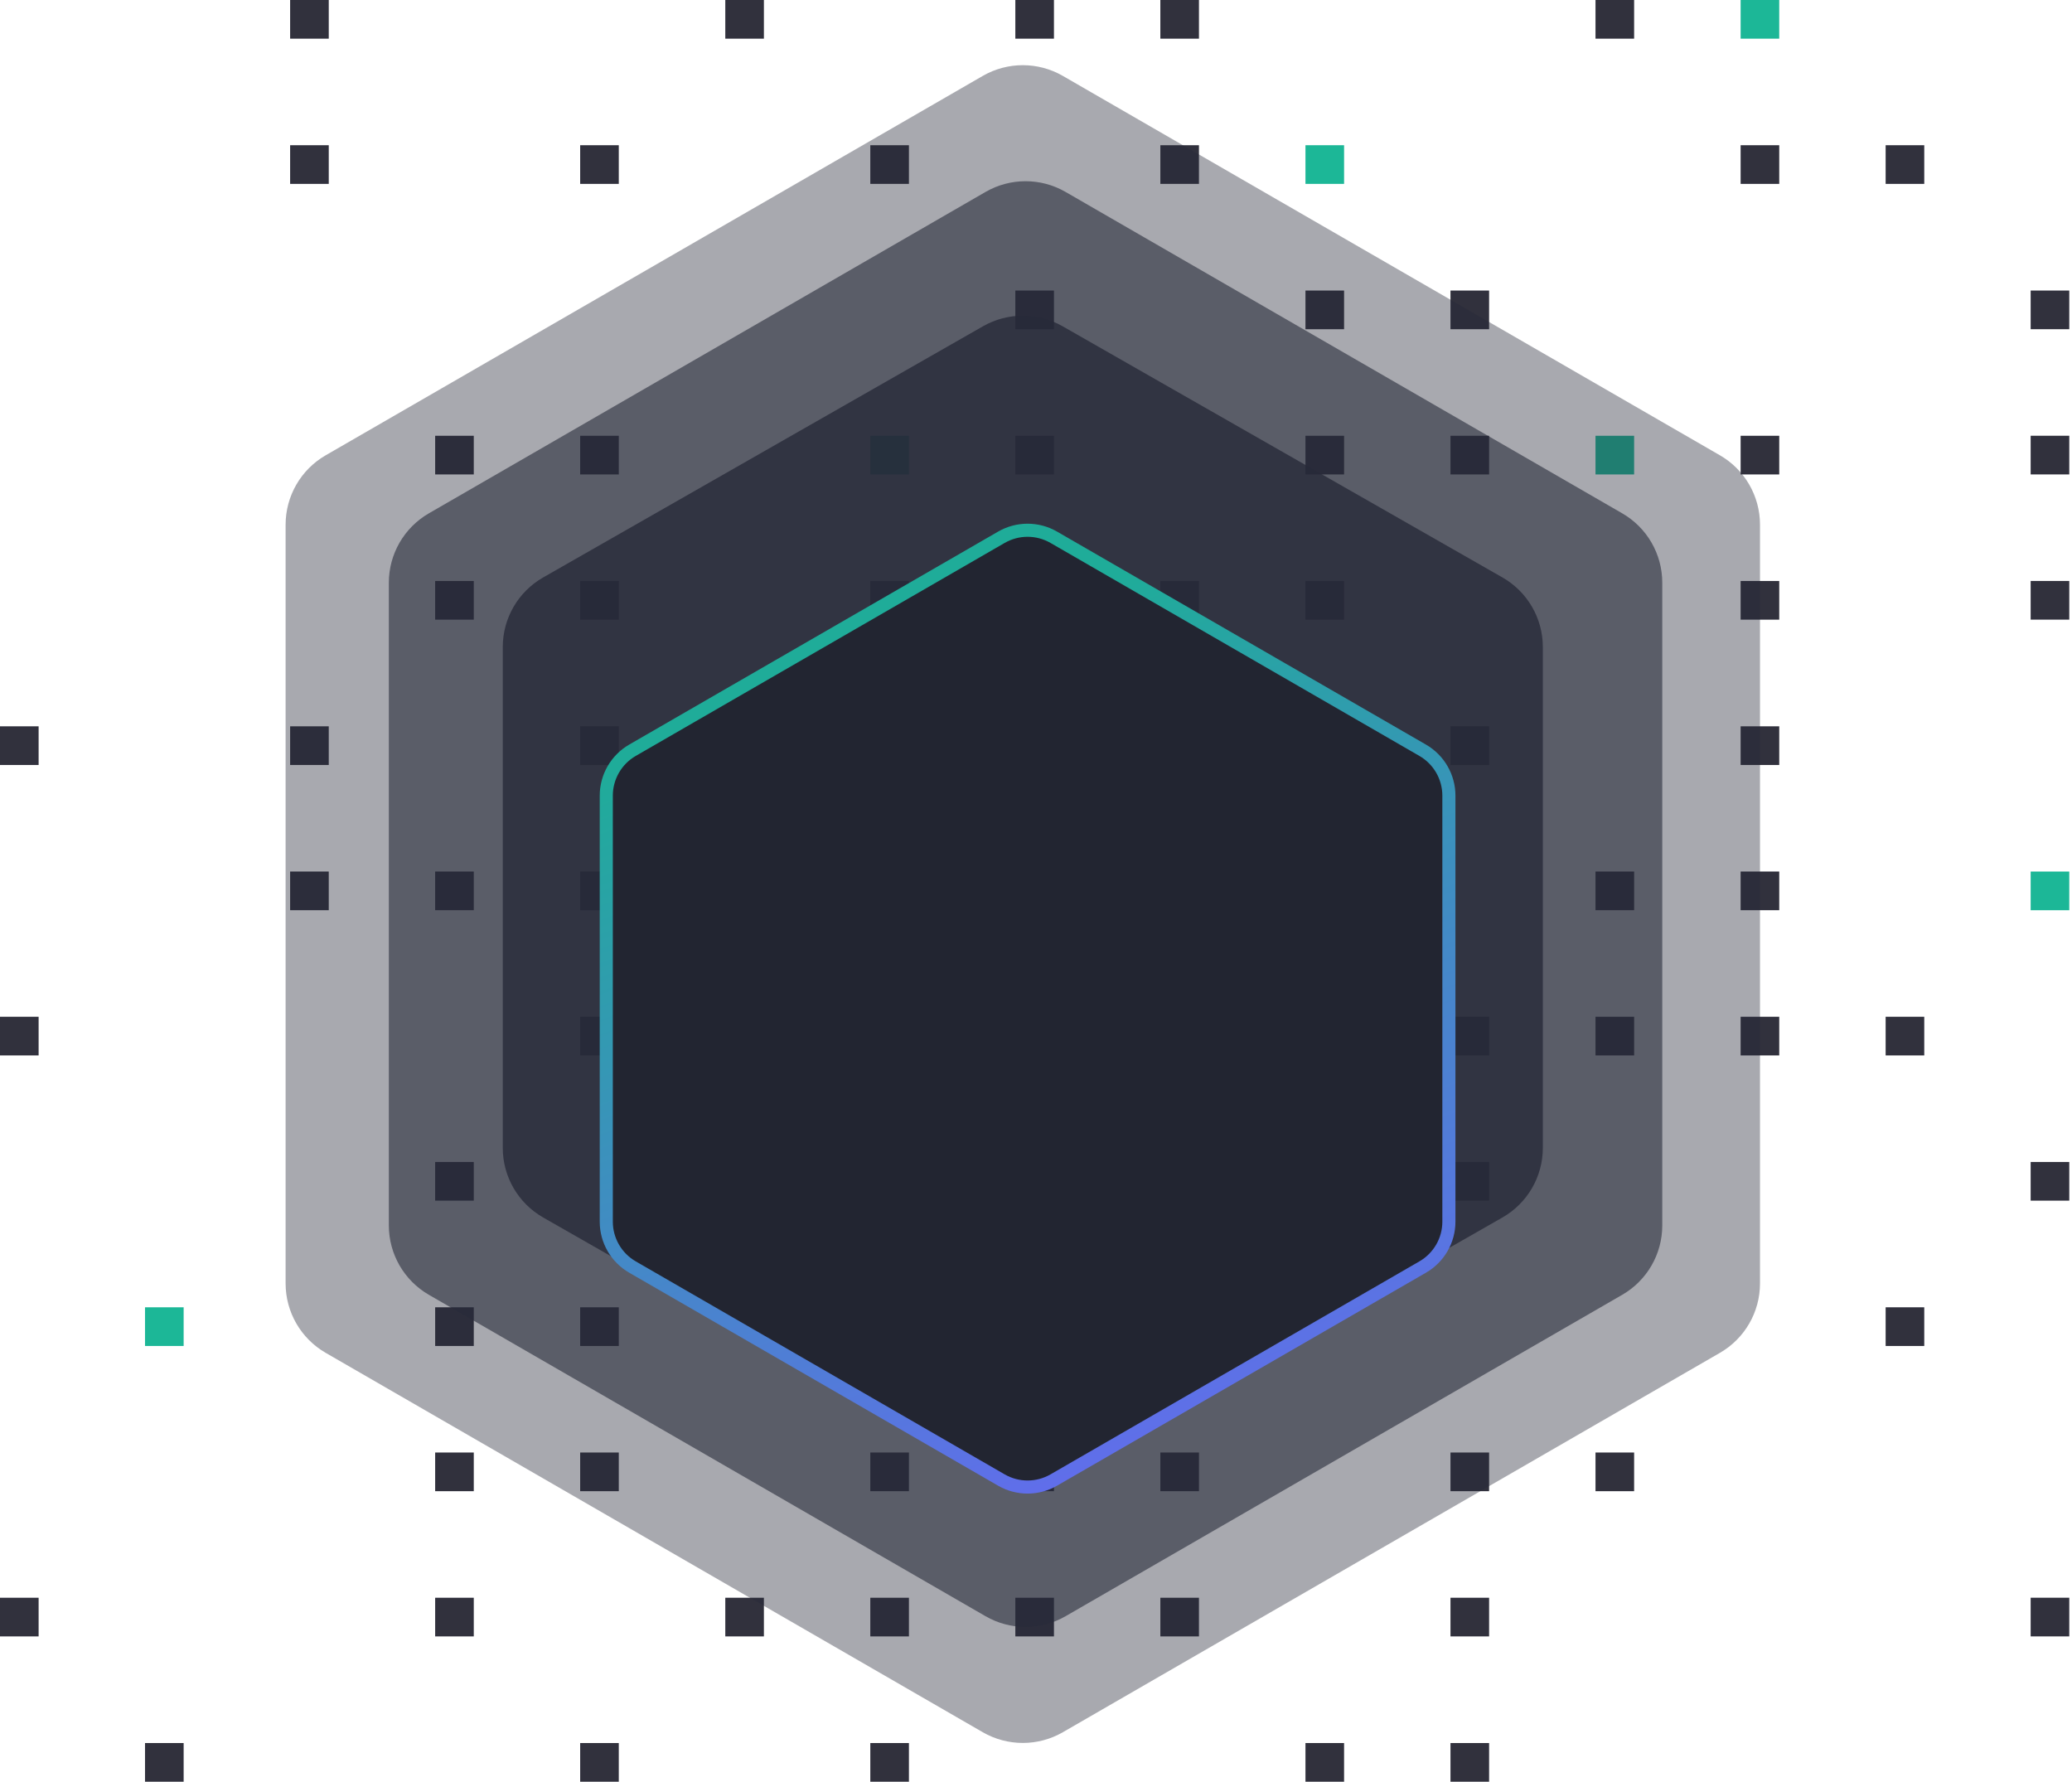
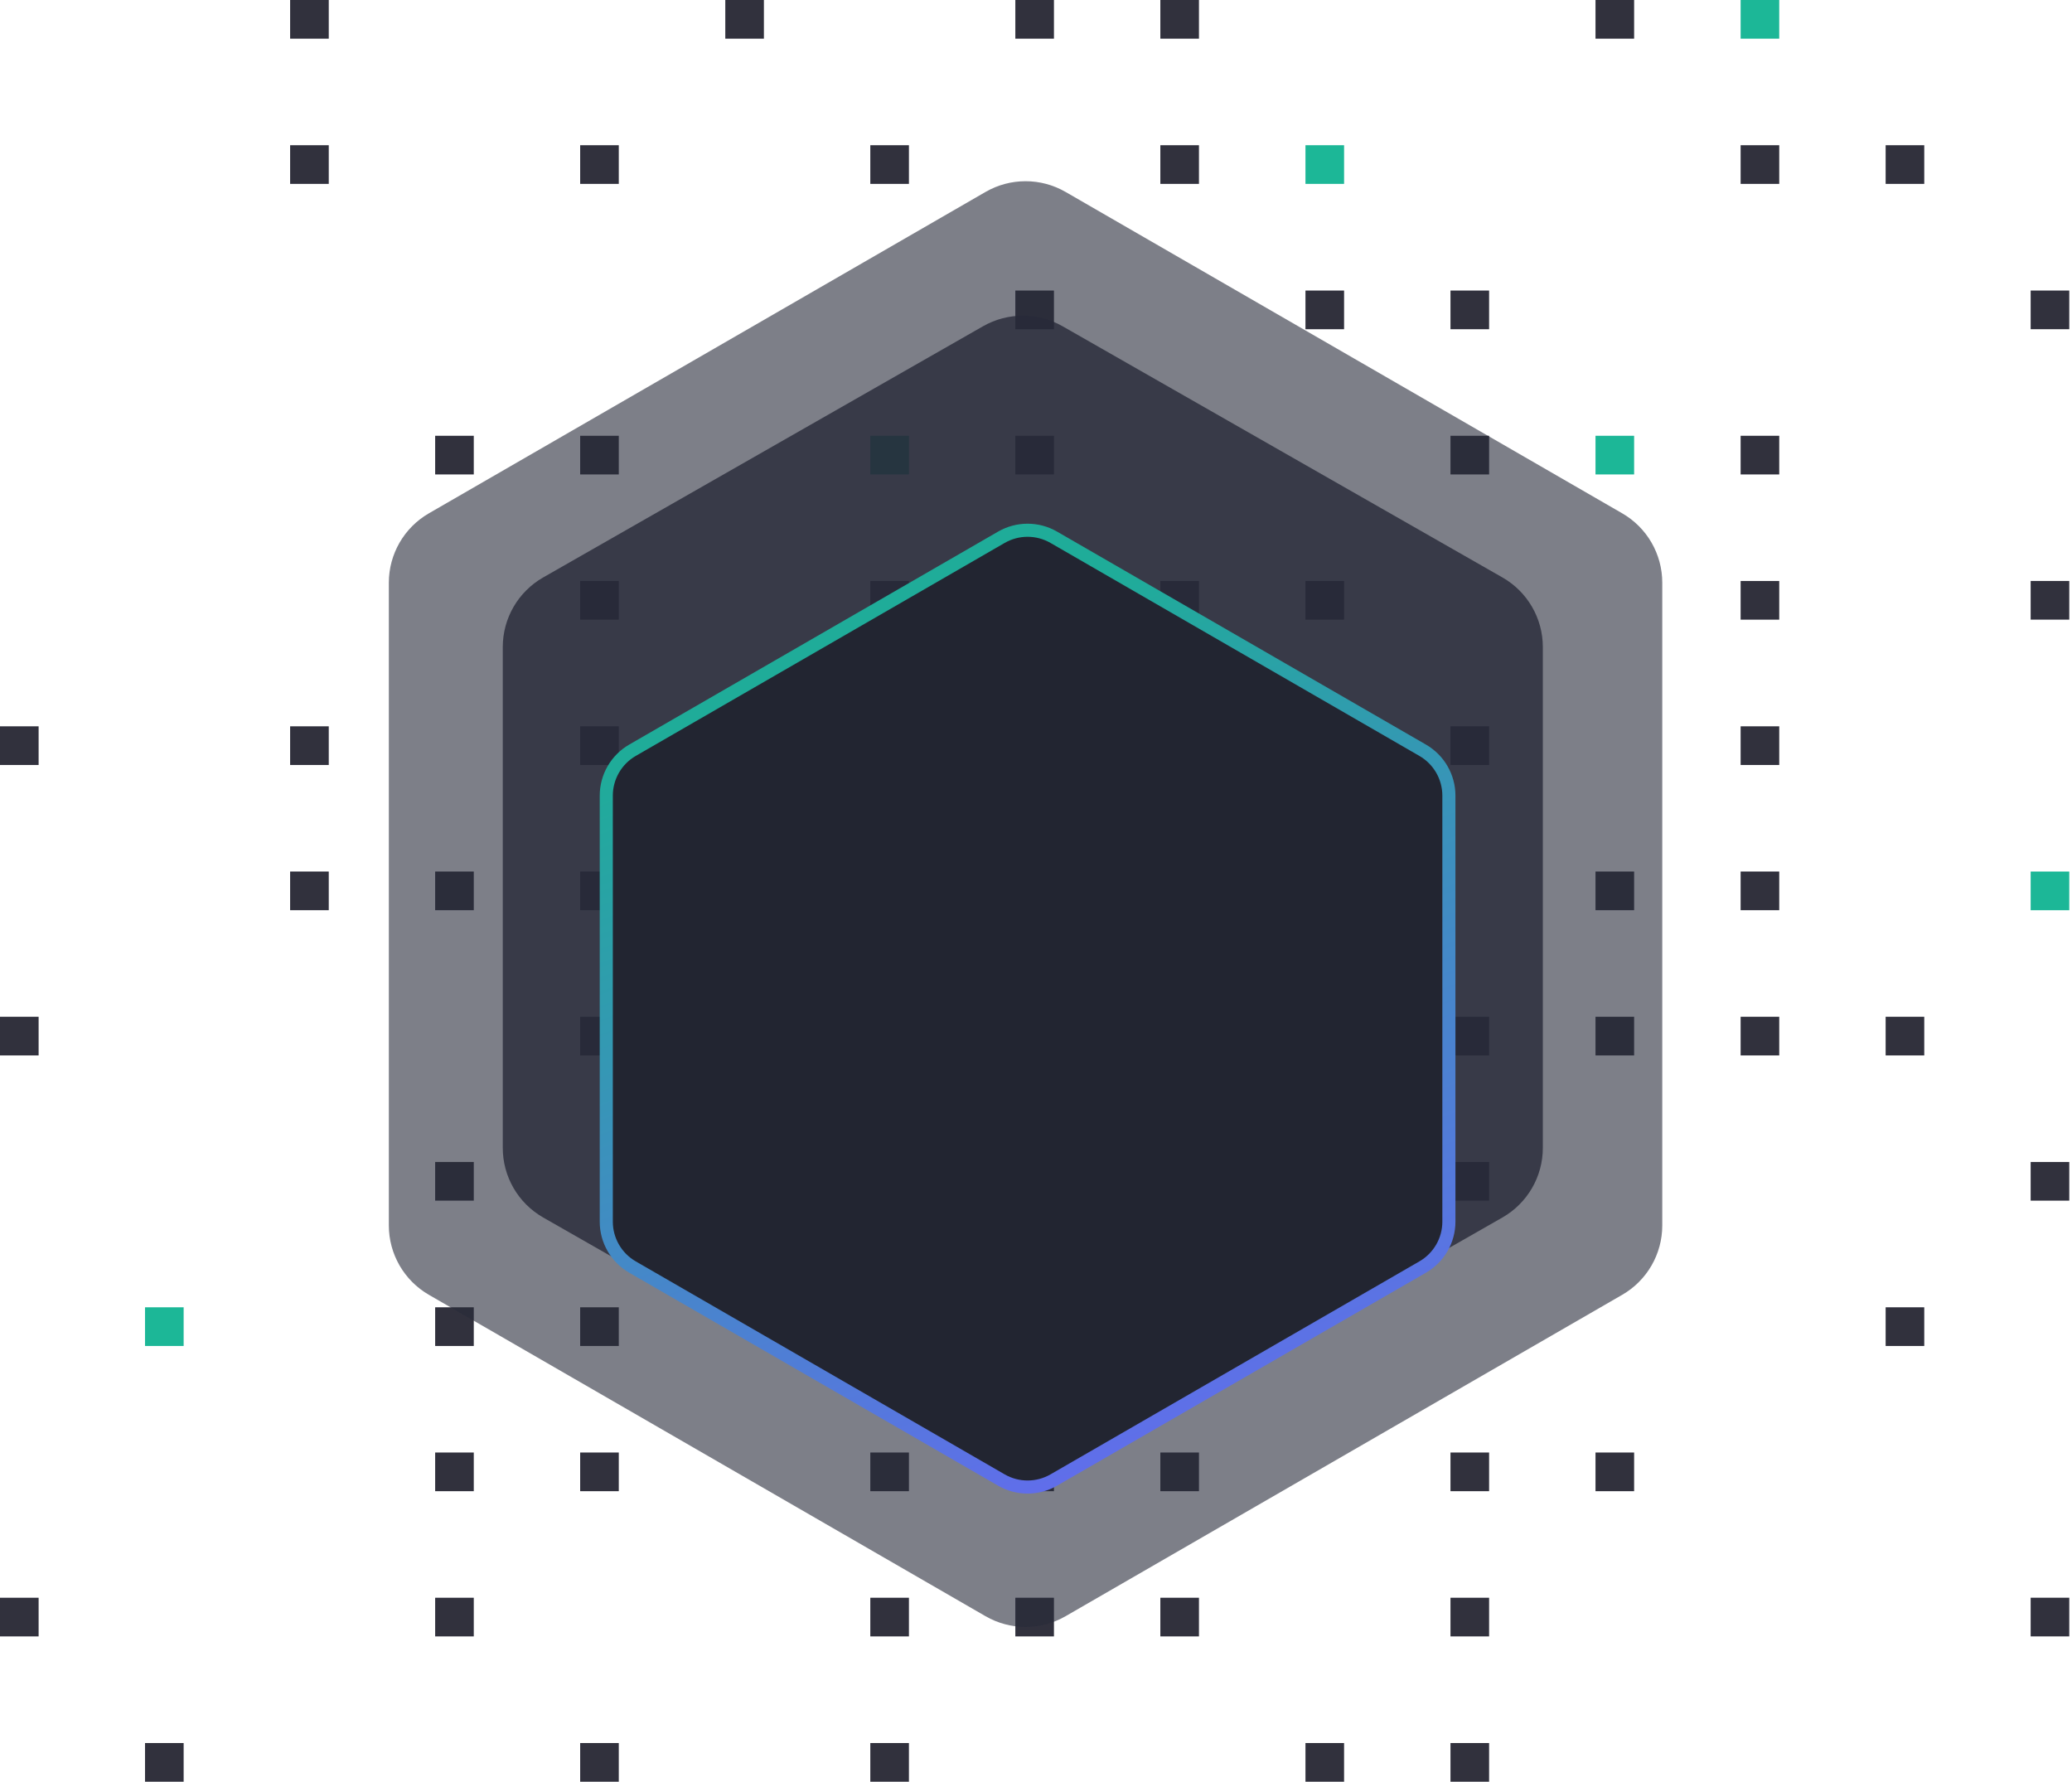
<svg xmlns="http://www.w3.org/2000/svg" width="157" height="135" viewBox="0 0 157 135" fill="none">
  <g clip-path="url(#clip0_1442_7560)">
    <path d="M24.911 0H21.984V2.93H24.911V0Z" fill="#31313D" />
    <path d="M57.883 0H54.957V2.93H57.883V0Z" fill="#31313D" />
    <path d="M79.86 0H76.934V2.93H79.86V0Z" fill="#31313D" />
    <path d="M90.848 0H87.922V2.93H90.848V0Z" fill="#31313D" />
    <path d="M134.817 0H131.891V2.93H134.817V0Z" fill="#1CB797" />
    <path d="M123.821 0H120.895V2.93H123.821V0Z" fill="#31313D" />
    <path d="M24.911 11.003H21.984V13.933H24.911V11.003Z" fill="#31313D" />
    <path d="M46.887 11.003H43.961V13.933H46.887V11.003Z" fill="#31313D" />
    <path d="M68.872 11.003H65.945V13.933H68.872V11.003Z" fill="#31313D" />
    <path d="M90.848 11.003H87.922V13.933H90.848V11.003Z" fill="#31313D" />
    <path d="M101.844 11.003H98.918V13.933H101.844V11.003Z" fill="#1CB797" />
    <path d="M134.817 11.003H131.891V13.933H134.817V11.003Z" fill="#31313D" />
    <path d="M145.805 11.003H142.879V13.933H145.805V11.003Z" fill="#31313D" />
    <path d="M79.86 22.014H76.934V24.945H79.86V22.014Z" fill="#31313D" />
    <path d="M101.844 22.014H98.918V24.945H101.844V22.014Z" fill="#31313D" />
    <path d="M112.833 22.014H109.906V24.945H112.833V22.014Z" fill="#31313D" />
    <path d="M156.794 22.014H153.867V24.945H156.794V22.014Z" fill="#31313D" />
    <path d="M35.899 33.018H32.973V35.948H35.899V33.018Z" fill="#31313D" />
    <path d="M46.887 33.018H43.961V35.948H46.887V33.018Z" fill="#31313D" />
    <path d="M68.872 33.018H65.945V35.948H68.872V33.018Z" fill="#1CB797" />
    <path d="M79.86 33.018H76.934V35.948H79.86V33.018Z" fill="#31313D" />
-     <path d="M101.844 33.018H98.918V35.948H101.844V33.018Z" fill="#31313D" />
    <path d="M112.833 33.018H109.906V35.948H112.833V33.018Z" fill="#31313D" />
    <path d="M123.821 33.018H120.895V35.948H123.821V33.018Z" fill="#1CB797" />
    <path d="M134.817 33.018H131.891V35.948H134.817V33.018Z" fill="#31313D" />
-     <path d="M156.794 33.018H153.867V35.948H156.794V33.018Z" fill="#31313D" />
-     <path d="M35.899 44.02H32.973V46.951H35.899V44.02Z" fill="#31313D" />
    <path d="M46.887 44.02H43.961V46.951H46.887V44.02Z" fill="#31313D" />
    <path d="M68.872 44.02H65.945V46.951H68.872V44.02Z" fill="#31313D" />
    <path d="M90.848 44.02H87.922V46.951H90.848V44.02Z" fill="#31313D" />
    <path d="M101.844 44.02H98.918V46.951H101.844V44.02Z" fill="#31313D" />
    <path d="M134.817 44.02H131.891V46.951H134.817V44.02Z" fill="#31313D" />
    <path d="M156.794 44.02H153.867V46.951H156.794V44.02Z" fill="#31313D" />
    <path d="M2.926 55.032H0V57.962H2.926V55.032Z" fill="#31313D" />
    <path d="M24.911 55.032H21.984V57.962H24.911V55.032Z" fill="#31313D" />
    <path d="M46.887 55.032H43.961V57.962H46.887V55.032Z" fill="#31313D" />
    <path d="M57.883 55.032H54.957V57.962H57.883V55.032Z" fill="#31313D" />
    <path d="M79.86 55.032H76.934V57.962H79.86V55.032Z" fill="#31313D" />
    <path d="M90.848 55.032H87.922V57.962H90.848V55.032Z" fill="#31313D" />
    <path d="M101.844 55.032H98.918V57.962H101.844V55.032Z" fill="#31313D" />
    <path d="M112.833 55.032H109.906V57.962H112.833V55.032Z" fill="#31313D" />
    <path d="M134.817 55.032H131.891V57.962H134.817V55.032Z" fill="#31313D" />
    <path d="M24.911 66.035H21.984V68.965H24.911V66.035Z" fill="#31313D" />
    <path d="M35.899 66.035H32.973V68.965H35.899V66.035Z" fill="#31313D" />
    <path d="M46.887 66.035H43.961V68.965H46.887V66.035Z" fill="#31313D" />
    <path d="M57.883 66.035H54.957V68.965H57.883V66.035Z" fill="#31313D" />
    <path d="M90.848 66.035H87.922V68.965H90.848V66.035Z" fill="#31313D" />
    <path d="M123.821 66.035H120.895V68.965H123.821V66.035Z" fill="#31313D" />
    <path d="M134.817 66.035H131.891V68.965H134.817V66.035Z" fill="#31313D" />
    <path d="M156.794 66.035H153.867V68.965H156.794V66.035Z" fill="#1CB797" />
    <path d="M2.926 77.038H0V79.969H2.926V77.038Z" fill="#31313D" />
    <path d="M46.887 77.038H43.961V79.969H46.887V77.038Z" fill="#31313D" />
    <path d="M57.883 77.038H54.957V79.969H57.883V77.038Z" fill="#31313D" />
    <path d="M68.872 77.038H65.945V79.969H68.872V77.038Z" fill="#31313D" />
    <path d="M79.86 77.038H76.934V79.969H79.86V77.038Z" fill="#31313D" />
    <path d="M90.848 77.038H87.922V79.969H90.848V77.038Z" fill="#31313D" />
    <path d="M101.844 77.038H98.918V79.969H101.844V77.038Z" fill="#1CB797" />
    <path d="M112.833 77.038H109.906V79.969H112.833V77.038Z" fill="#31313D" />
    <path d="M123.821 77.038H120.895V79.969H123.821V77.038Z" fill="#31313D" />
    <path d="M134.817 77.038H131.891V79.969H134.817V77.038Z" fill="#31313D" />
    <path d="M145.805 77.038H142.879V79.969H145.805V77.038Z" fill="#31313D" />
    <path d="M35.899 88.041H32.973V90.971H35.899V88.041Z" fill="#31313D" />
-     <path d="M57.883 88.041H54.957V90.971H57.883V88.041Z" fill="#31313D" />
    <path d="M68.872 88.041H65.945V90.971H68.872V88.041Z" fill="#31313D" />
    <path d="M90.848 88.041H87.922V90.971H90.848V88.041Z" fill="#31313D" />
    <path d="M112.833 88.041H109.906V90.971H112.833V88.041Z" fill="#31313D" />
    <path d="M156.794 88.041H153.867V90.971H156.794V88.041Z" fill="#31313D" />
    <path d="M13.915 99.052H10.988V101.983H13.915V99.052Z" fill="#1CB797" />
    <path d="M35.899 99.052H32.973V101.983H35.899V99.052Z" fill="#31313D" />
    <path d="M46.887 99.052H43.961V101.983H46.887V99.052Z" fill="#31313D" />
    <path d="M68.872 99.052H65.945V101.983H68.872V99.052Z" fill="#31313D" />
    <path d="M90.848 99.052H87.922V101.983H90.848V99.052Z" fill="#31313D" />
    <path d="M145.805 99.052H142.879V101.983H145.805V99.052Z" fill="#31313D" />
    <path d="M35.899 110.055H32.973V112.986H35.899V110.055Z" fill="#31313D" />
    <path d="M46.887 110.055H43.961V112.986H46.887V110.055Z" fill="#31313D" />
    <path d="M68.872 110.055H65.945V112.986H68.872V110.055Z" fill="#31313D" />
    <path d="M79.86 110.055H76.934V112.986H79.86V110.055Z" fill="#31313D" />
    <path d="M90.848 110.055H87.922V112.986H90.848V110.055Z" fill="#31313D" />
    <path d="M112.833 110.055H109.906V112.986H112.833V110.055Z" fill="#31313D" />
    <path d="M123.821 110.055H120.895V112.986H123.821V110.055Z" fill="#31313D" />
    <path d="M2.926 121.059H0V123.989H2.926V121.059Z" fill="#31313D" />
    <path d="M35.899 121.059H32.973V123.989H35.899V121.059Z" fill="#31313D" />
-     <path d="M57.883 121.059H54.957V123.989H57.883V121.059Z" fill="#31313D" />
+     <path d="M57.883 121.059V123.989H57.883V121.059Z" fill="#31313D" />
    <path d="M68.872 121.059H65.945V123.989H68.872V121.059Z" fill="#31313D" />
    <path d="M79.86 121.059H76.934V123.989H79.86V121.059Z" fill="#31313D" />
    <path d="M90.848 121.059H87.922V123.989H90.848V121.059Z" fill="#31313D" />
    <path d="M112.833 121.059H109.906V123.989H112.833V121.059Z" fill="#31313D" />
    <path d="M156.794 121.059H153.867V123.989H156.794V121.059Z" fill="#31313D" />
    <path d="M13.915 132.07H10.988V135H13.915V132.07Z" fill="#31313D" />
    <path d="M46.887 132.07H43.961V135H46.887V132.07Z" fill="#31313D" />
    <path d="M68.872 132.07H65.945V135H68.872V132.07Z" fill="#31313D" />
    <path d="M101.844 132.07H98.918V135H101.844V132.07Z" fill="#31313D" />
    <path d="M112.833 132.07H109.906V135H112.833V132.07Z" fill="#31313D" />
  </g>
-   <path d="M74.465 5.752C76.343 4.668 78.657 4.668 80.535 5.752L130.324 34.498C132.202 35.582 133.359 37.586 133.359 39.754V97.246C133.359 99.414 132.202 101.418 130.324 102.502L80.535 131.248C78.657 132.332 76.343 132.332 74.465 131.248L24.676 102.502C22.798 101.418 21.641 99.414 21.641 97.246V39.754C21.641 37.586 22.798 35.582 24.676 34.498L74.465 5.752Z" fill="#262A39" fill-opacity="0.4" />
  <path d="M74.674 14.544C76.552 13.459 78.865 13.459 80.743 14.544L122.919 38.894C124.797 39.978 125.954 41.982 125.954 44.15V92.85C125.954 95.019 124.797 97.022 122.919 98.106L80.743 122.457C78.865 123.541 76.552 123.541 74.674 122.457L32.498 98.106C30.62 97.022 29.463 95.019 29.463 92.85V44.15C29.463 41.982 30.62 39.978 32.498 38.894L74.674 14.544Z" fill="#272A39" fill-opacity="0.6" />
  <path d="M74.49 24.718C76.356 23.654 78.644 23.654 80.51 24.718L113.844 43.753C115.736 44.833 116.904 46.845 116.904 49.023V86.977C116.904 89.155 115.736 91.167 113.844 92.247L80.51 111.282C78.644 112.346 76.356 112.346 74.49 111.282L41.156 92.247C39.264 91.167 38.096 89.155 38.096 86.977V49.023C38.096 46.845 39.264 44.833 41.156 43.753L74.49 24.718Z" fill="#272A39" fill-opacity="0.8" />
  <g filter="url(#filter0_dd_1442_7560)">
    <path d="M75.877 34.708C77.106 33.999 78.619 33.999 79.847 34.708L107.801 50.847C109.029 51.556 109.786 52.867 109.786 54.285V86.564C109.786 87.982 109.029 89.292 107.801 90.001L79.847 106.14C78.619 106.849 77.106 106.849 75.877 106.14L47.923 90.001C46.695 89.292 45.939 87.982 45.939 86.564V54.285C45.939 52.867 46.695 51.556 47.923 50.847L75.877 34.708Z" fill="#222531" />
    <path d="M75.877 34.708C77.106 33.999 78.619 33.999 79.847 34.708L107.801 50.847C109.029 51.556 109.786 52.867 109.786 54.285V86.564C109.786 87.982 109.029 89.292 107.801 90.001L79.847 106.14C78.619 106.849 77.106 106.849 75.877 106.14L47.923 90.001C46.695 89.292 45.939 87.982 45.939 86.564V54.285C45.939 52.867 46.695 51.556 47.923 50.847L75.877 34.708Z" stroke="url(#paint0_linear_1442_7560)" stroke-width="0.992" />
  </g>
  <defs>
    <filter id="filter0_dd_1442_7560" x="39.441" y="30.68" width="76.84" height="85.489" filterUnits="userSpaceOnUse" color-interpolation-filters="sRGB">
      <feFlood flood-opacity="0" result="BackgroundImageFix" />
      <feColorMatrix in="SourceAlpha" type="matrix" values="0 0 0 0 0 0 0 0 0 0 0 0 0 0 0 0 0 0 127 0" result="hardAlpha" />
      <feOffset dy="3" />
      <feGaussianBlur stdDeviation="3" />
      <feColorMatrix type="matrix" values="0 0 0 0 0.855 0 0 0 0 0.855 0 0 0 0 0.855 0 0 0 0.23 0" />
      <feBlend mode="normal" in2="BackgroundImageFix" result="effect1_dropShadow_1442_7560" />
      <feColorMatrix in="SourceAlpha" type="matrix" values="0 0 0 0 0 0 0 0 0 0 0 0 0 0 0 0 0 0 127 0" result="hardAlpha" />
      <feOffset dy="3" />
      <feGaussianBlur stdDeviation="3" />
      <feColorMatrix type="matrix" values="0 0 0 0 0.854 0 0 0 0 0.854 0 0 0 0 0.854 0 0 0 0.16 0" />
      <feBlend mode="normal" in2="effect1_dropShadow_1442_7560" result="effect2_dropShadow_1442_7560" />
      <feBlend mode="normal" in="SourceGraphic" in2="effect2_dropShadow_1442_7560" result="shape" />
    </filter>
    <linearGradient id="paint0_linear_1442_7560" x1="77.862" y1="33.562" x2="102.205" y2="98.106" gradientUnits="userSpaceOnUse">
      <stop offset="0.089" stop-color="#1FAC99" />
      <stop offset="1" stop-color="#606EEA" />
    </linearGradient>
    <clipPath id="clip0_1442_7560">
      <rect width="156.801" height="135" fill="white" />
    </clipPath>
  </defs>
</svg>